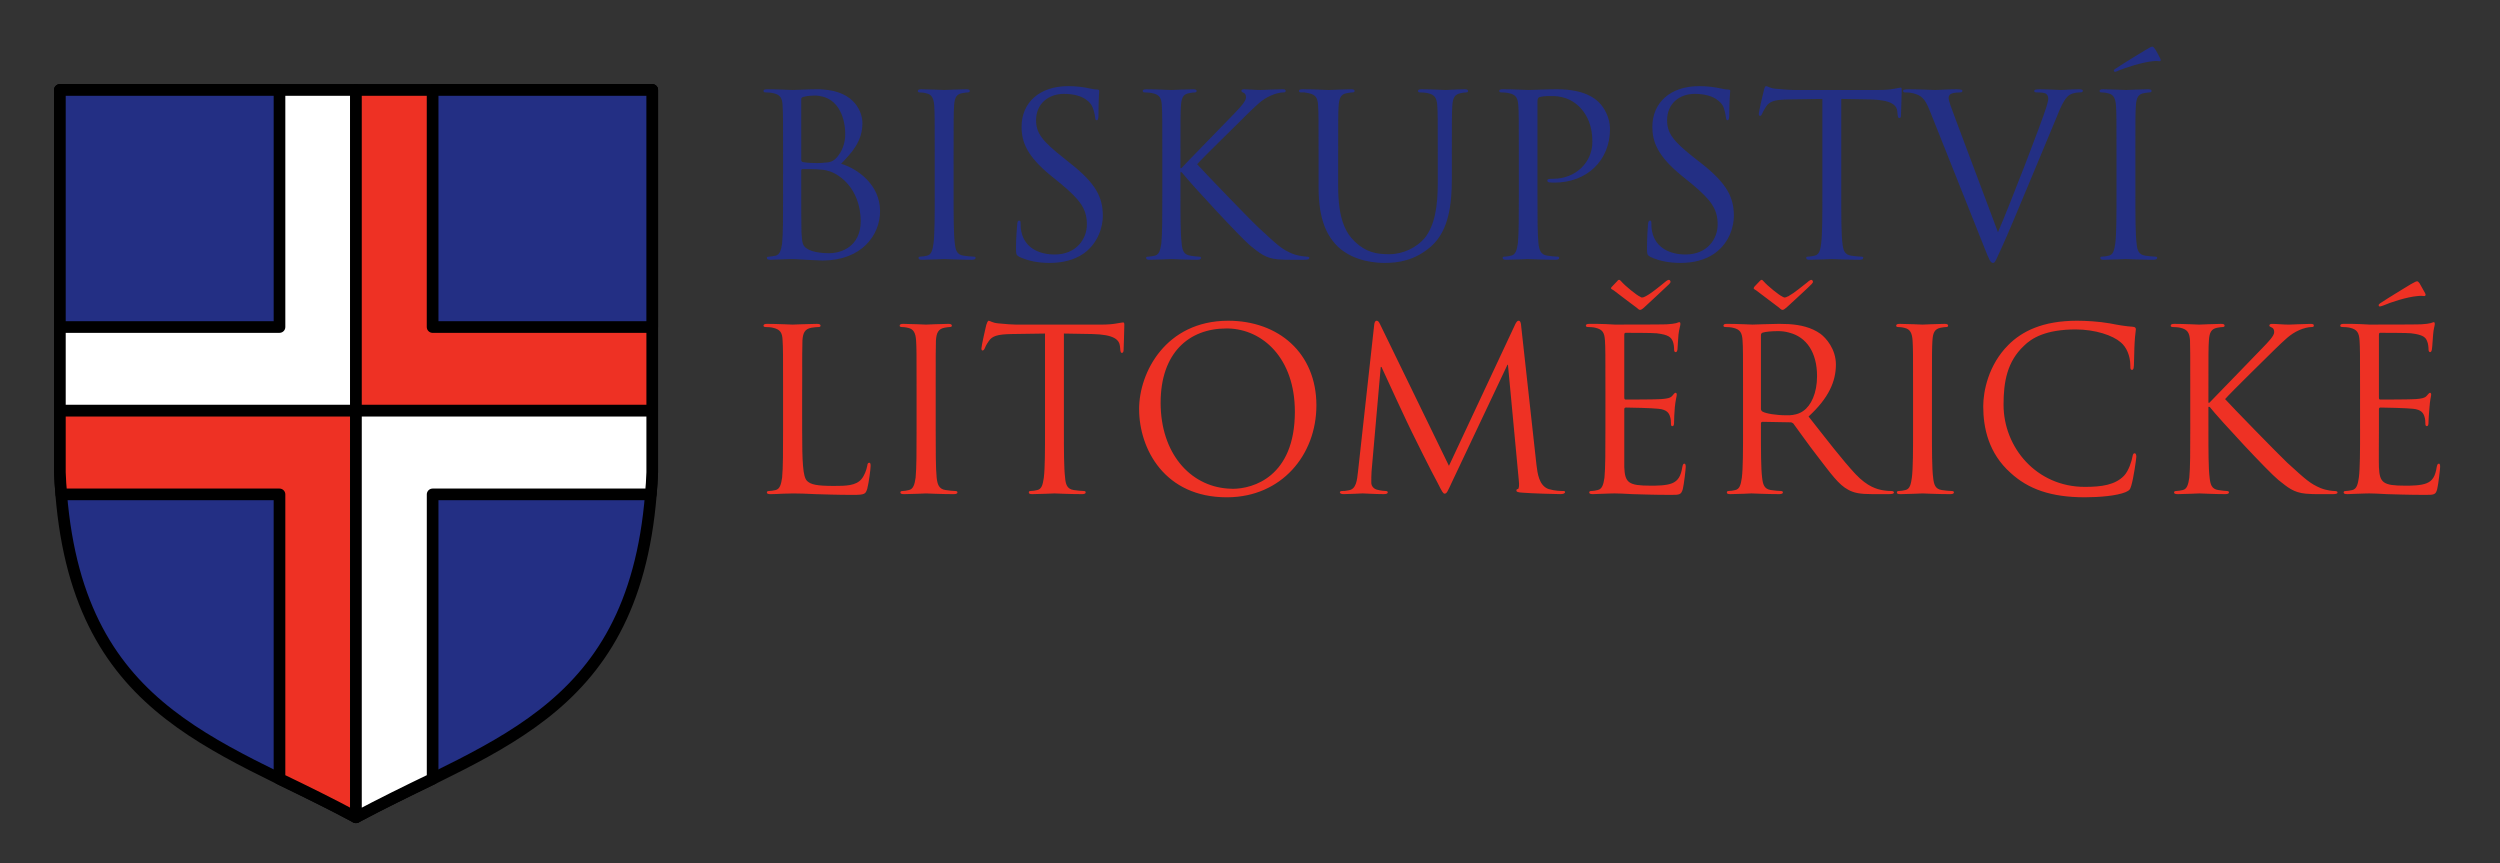
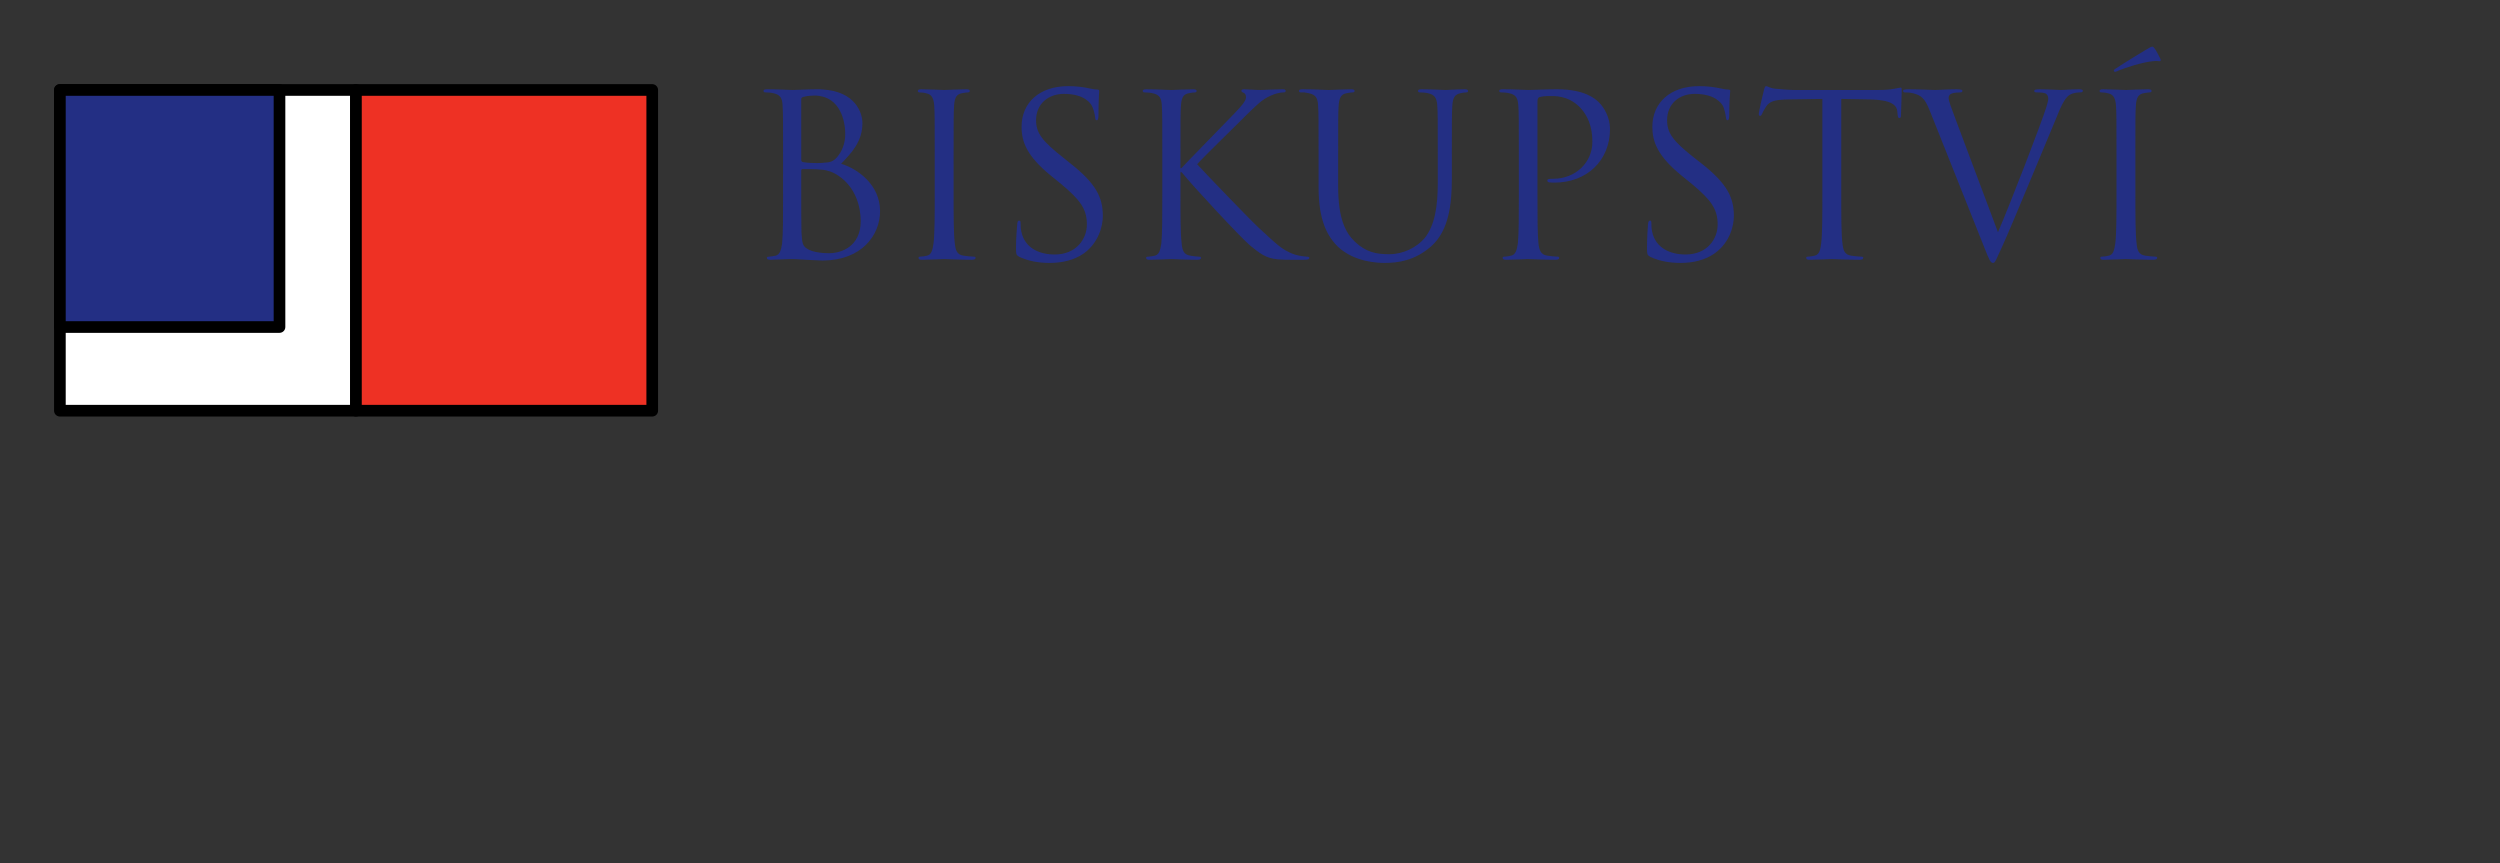
<svg xmlns="http://www.w3.org/2000/svg" version="1.0" id="Layer_1" x="0px" y="0px" width="223px" height="77px" viewBox="0 0 223 77" enable-background="new 0 0 223 77" xml:space="preserve">
  <rect x="0" y="0" width="223" height="77" fill="#333333" stroke="none" />
  <g>
-     <path fill-rule="evenodd" clip-rule="evenodd" fill="#232F84" stroke="#000000" stroke-width="1.039" stroke-linejoin="round" d="   M5.342,8.026h52.836v34.109C57.294,63.474,44.306,66.128,31.75,72.901C19.215,66.128,6.227,63.474,5.342,42.136V8.026z" />
    <rect x="5.342" y="8.026" fill-rule="evenodd" clip-rule="evenodd" fill="#FFFFFF" stroke="#000000" stroke-width="1.039" stroke-linejoin="round" width="26.407" height="28.608" />
    <rect x="5.342" y="8.026" fill-rule="evenodd" clip-rule="evenodd" fill="#232F84" stroke="#000000" stroke-width="1.039" stroke-linejoin="round" width="19.589" height="21.144" />
    <rect x="31.75" y="8.026" fill-rule="evenodd" clip-rule="evenodd" fill="#EE3124" stroke="#000000" stroke-width="1.039" stroke-linejoin="round" width="26.429" height="28.608" />
-     <rect x="38.589" y="8.026" fill-rule="evenodd" clip-rule="evenodd" fill="#232F84" stroke="#000000" stroke-width="1.043" stroke-linejoin="round" width="19.589" height="21.144" />
-     <path fill-rule="evenodd" clip-rule="evenodd" fill="#EE3124" stroke="#000000" stroke-width="1.039" stroke-linejoin="round" d="   M31.75,36.635H5.342v5.501c0.021,0.646,0.065,1.316,0.129,1.963h19.46c0,8.457,0,16.914,0,25.373c2.287,1.1,4.574,2.223,6.818,3.43   V36.635z" />
-     <path fill-rule="evenodd" clip-rule="evenodd" fill="#FFFFFF" stroke="#000000" stroke-width="1.039" stroke-linejoin="round" d="   M31.75,36.635h26.429v5.501c-0.021,0.646-0.064,1.316-0.129,1.963h-19.46c0,8.457,0,16.914,0,25.373   c-2.287,1.1-4.573,2.223-6.839,3.43V36.635z" />
    <g>
      <path fill="#232F84" d="M116.344,23.172V22.87c0.086,0,0.15,0.022,0.193,0.022c0.152,0,0.26,0.021,0.26,0.108    c0,0.107-0.107,0.172-0.432,0.172H116.344L116.344,23.172z M116.344,8.243c0.129,0.021,0.281,0.043,0.367,0.064    c0.668,0.129,0.84,0.453,0.863,1.144c0.043,0.647,0.043,1.208,0.043,4.336v2.934c0,2.935,0.775,4.358,1.748,5.308    c1.445,1.337,3.473,1.424,4.141,1.424c1.186,0,2.697-0.194,4.164-1.489c1.598-1.424,1.834-3.84,1.834-6.02v-2.157    c0-3.128,0-3.689,0.043-4.336c0.043-0.712,0.195-1.035,0.756-1.144c0.236-0.043,0.346-0.064,0.496-0.064    c0.086,0,0.15-0.043,0.15-0.129c0-0.108-0.086-0.151-0.301-0.151c-0.605,0-1.555,0.064-1.705,0.064    c-0.107,0-1.23-0.064-2.137-0.064c-0.215,0-0.322,0.043-0.322,0.151c0,0.086,0.086,0.129,0.172,0.129    c0.172,0,0.518,0.021,0.691,0.064c0.646,0.129,0.818,0.453,0.861,1.144c0.043,0.647,0.043,1.208,0.043,4.336v2.524    c0,2.072-0.258,3.776-1.164,4.919c-0.732,0.863-1.941,1.446-3.172,1.446c-1.143,0-2.049-0.173-3.043-1.101    c-0.861-0.82-1.508-2.072-1.508-4.962v-2.826c0-3.128,0-3.689,0.041-4.336c0.045-0.712,0.217-1.079,0.756-1.144    c0.238-0.043,0.367-0.064,0.496-0.064c0.088,0,0.174-0.043,0.174-0.129c0-0.108-0.109-0.151-0.324-0.151    c-0.604,0-1.813,0.064-2.008,0.064c-0.172,0-1.271-0.064-2.156-0.064V8.243L116.344,8.243z M135.48,17.326    c0,1.942,0,3.516-0.086,4.379c-0.088,0.583-0.195,1.014-0.605,1.101c-0.172,0.043-0.41,0.086-0.582,0.086    c-0.129,0-0.172,0.043-0.172,0.108c0,0.13,0.107,0.172,0.322,0.172c0.605,0,1.877-0.065,1.922-0.065    c0.107,0,1.381,0.065,2.48,0.065c0.215,0,0.324-0.065,0.324-0.172c0-0.064-0.045-0.108-0.152-0.108    c-0.193,0-0.625-0.042-0.906-0.086c-0.604-0.087-0.732-0.518-0.797-1.101c-0.086-0.863-0.086-2.438-0.086-4.379V9.063    c0-0.194,0.041-0.346,0.15-0.388c0.172-0.065,0.518-0.108,0.863-0.108c0.475,0,1.684-0.086,2.76,0.992    c1.059,1.101,1.123,2.438,1.123,3.107c0,1.855-1.531,3.279-3.473,3.279c-0.432,0-0.541,0.022-0.541,0.173    c0,0.108,0.109,0.151,0.217,0.151c0.107,0.021,0.324,0.021,0.41,0.021c2.869,0,4.961-1.942,4.961-4.79    c0-1.057-0.561-1.963-1.014-2.395c-0.324-0.301-1.229-1.143-3.732-1.143c-0.928,0-2.092,0.064-2.545,0.064    c-0.152,0-1.359-0.064-2.266-0.064c-0.217,0-0.324,0.043-0.324,0.151c0,0.086,0.086,0.129,0.174,0.129    c0.172,0,0.518,0.021,0.668,0.064c0.67,0.129,0.82,0.453,0.863,1.144c0.043,0.647,0.043,1.208,0.043,4.336V17.326L135.48,17.326z     M149.914,23.453c1.078,0,2.158-0.237,3.02-0.842c1.402-0.992,1.727-2.524,1.727-3.343c0-1.619-0.561-2.87-2.934-4.725    l-0.582-0.453c-1.922-1.511-2.439-2.222-2.439-3.366c0-1.467,1.08-2.351,2.459-2.351c1.857,0,2.395,0.862,2.525,1.079    c0.107,0.216,0.238,0.755,0.26,0.992c0.02,0.173,0.041,0.28,0.15,0.28c0.107,0,0.15-0.151,0.15-0.474    c0-1.359,0.086-2.028,0.086-2.136c0-0.087-0.043-0.129-0.215-0.129c-0.152,0-0.324-0.022-0.691-0.108    c-0.516-0.107-1.1-0.194-1.877-0.194c-2.545,0-4.162,1.467-4.162,3.625c0,1.359,0.473,2.61,2.609,4.358l0.906,0.734    c1.727,1.445,2.309,2.244,2.309,3.625c0,1.294-0.928,2.675-2.871,2.675c-1.336,0-2.674-0.561-2.977-2.05    c-0.064-0.281-0.064-0.561-0.064-0.733c0-0.173-0.021-0.238-0.129-0.238s-0.15,0.108-0.172,0.324    c-0.021,0.323-0.088,1.144-0.088,2.136c0,0.54,0.021,0.625,0.303,0.776C148.037,23.302,148.965,23.453,149.914,23.453    L149.914,23.453z M164.24,8.825l2.545,0.043c1.92,0.043,2.416,0.497,2.459,1.101l0.021,0.215c0.021,0.28,0.064,0.346,0.174,0.346    c0.086,0,0.129-0.087,0.129-0.259c0-0.216,0.064-1.597,0.064-2.201c0-0.129,0-0.259-0.086-0.259s-0.281,0.065-0.582,0.107    c-0.324,0.065-0.777,0.108-1.424,0.108h-7.531c-0.258,0-1.014-0.042-1.596-0.108c-0.539-0.042-0.756-0.237-0.885-0.237    c-0.086,0-0.172,0.259-0.193,0.388c-0.043,0.151-0.453,1.877-0.453,2.093c0,0.108,0.043,0.172,0.107,0.172    c0.086,0,0.129-0.043,0.193-0.193c0.066-0.151,0.131-0.281,0.346-0.626c0.324-0.496,0.797-0.625,2.051-0.647l2.977-0.043v8.501    c0,1.942,0,3.516-0.107,4.379c-0.064,0.583-0.174,1.014-0.584,1.101c-0.172,0.043-0.41,0.086-0.604,0.086    c-0.107,0-0.15,0.043-0.15,0.108c0,0.13,0.107,0.172,0.324,0.172c0.604,0,1.855-0.065,1.961-0.065    c0.109,0,1.381,0.065,2.482,0.065c0.215,0,0.324-0.065,0.324-0.172c0-0.064-0.043-0.108-0.174-0.108    c-0.172,0-0.625-0.042-0.906-0.086c-0.604-0.087-0.711-0.518-0.777-1.101c-0.105-0.863-0.105-2.438-0.105-4.379V8.825    L164.24,8.825z M174.357,10.421c-0.301-0.798-0.539-1.423-0.539-1.682c0-0.129,0.043-0.302,0.26-0.389    c0.193-0.086,0.539-0.107,0.775-0.107c0.129,0,0.195-0.043,0.195-0.151c0-0.086-0.174-0.129-0.541-0.129    c-0.775,0-1.682,0.064-1.875,0.064c-0.238,0-1.381-0.064-2.354-0.064c-0.322,0-0.518,0.022-0.518,0.129    c0,0.087,0.021,0.151,0.152,0.151c0.129,0,0.473,0,0.775,0.086c0.691,0.194,0.994,0.41,1.445,1.532l4.92,12.34    c0.389,0.971,0.496,1.251,0.734,1.251c0.193,0,0.279-0.323,0.84-1.531c0.453-0.993,1.359-3.15,2.59-6.106    c1.035-2.46,2.027-4.875,2.266-5.437c0.539-1.381,0.84-1.704,1.1-1.898c0.389-0.237,0.82-0.237,0.971-0.237    c0.152,0,0.238-0.043,0.238-0.151c0-0.086-0.131-0.129-0.346-0.129c-0.582,0-1.445,0.064-1.576,0.064    c-0.236,0-1.164-0.064-1.963-0.064c-0.322,0-0.453,0.043-0.453,0.151c0,0.107,0.109,0.129,0.238,0.129    c0.215,0,0.518,0,0.754,0.086c0.195,0.087,0.26,0.302,0.26,0.454c0,0.193-0.086,0.474-0.172,0.776    c-0.453,1.445-3.15,8.458-4.314,11.154L174.357,10.421L174.357,10.421z M190.475,13.787c0-3.128,0-3.689,0.043-4.336    c0.043-0.712,0.193-1.057,0.732-1.144c0.26-0.043,0.367-0.064,0.518-0.064c0.066,0,0.152-0.043,0.152-0.129    c0-0.108-0.107-0.151-0.324-0.151c-0.604,0-1.877,0.064-1.963,0.064c-0.107,0-1.381-0.064-2.027-0.064    c-0.238,0-0.324,0.043-0.324,0.151c0,0.086,0.064,0.129,0.15,0.129c0.152,0,0.41,0.021,0.625,0.086    c0.455,0.087,0.648,0.432,0.691,1.122c0.043,0.647,0.043,1.208,0.043,4.336v3.539c0,1.942,0,3.516-0.107,4.379    c-0.086,0.583-0.172,1.014-0.582,1.101c-0.174,0.043-0.432,0.086-0.605,0.086c-0.129,0-0.15,0.043-0.15,0.108    c0,0.13,0.086,0.172,0.303,0.172c0.604,0,1.877-0.065,1.984-0.065c0.086,0,1.359,0.065,2.459,0.065    c0.238,0,0.324-0.065,0.324-0.172c0-0.064-0.021-0.108-0.152-0.108c-0.172,0-0.625-0.042-0.906-0.086    c-0.604-0.087-0.732-0.518-0.775-1.101c-0.107-0.863-0.107-2.438-0.107-4.379V13.787L190.475,13.787z M192.199,4.337    c-0.107-0.129-0.129-0.173-0.193-0.173c-0.107,0-0.217,0.043-0.561,0.259c-0.15,0.087-2.008,1.208-2.74,1.705    c-0.107,0.064-0.152,0.108-0.152,0.172c0,0.065,0.064,0.109,0.109,0.109c0.043,0,0.172-0.043,0.301-0.109    c0.67-0.28,2.072-0.733,3.064-0.841c0.346-0.043,0.539,0,0.604,0s0.172-0.043,0.064-0.238    C192.48,4.812,192.352,4.531,192.199,4.337z M73.432,23.237c3.409-0.022,5.07-2.245,5.07-4.401c0-2.352-1.985-3.776-3.474-4.229    c0.949-0.992,1.899-1.985,1.899-3.625c0-0.95-0.648-2.804-3.496-2.999v0.647c1.402,0.388,1.963,1.92,1.963,3.344    c0,0.842-0.302,1.553-0.733,2.05c-0.324,0.367-0.583,0.474-1.23,0.496v0.625c0.389,0.065,0.842,0.172,1.402,0.561    c1.532,1.057,1.942,2.805,1.942,4.013c0,2.287-1.748,2.869-2.826,2.869c-0.129,0-0.323-0.021-0.518-0.021V23.237L73.432,23.237z     M116.344,7.962v0.281c-0.129,0-0.238,0-0.303,0c-0.086,0-0.172-0.043-0.172-0.129c0-0.108,0.107-0.151,0.322-0.151H116.344    L116.344,7.962z M116.344,22.87c-0.26-0.021-0.67-0.086-1.057-0.237c-0.971-0.41-1.295-0.733-3-2.309    c-0.819-0.755-4.983-5.091-5.501-5.674c0.41-0.496,3.926-3.905,4.401-4.401c0.907-0.863,1.338-1.359,2.18-1.726    c0.387-0.173,0.82-0.28,1.121-0.28c0.15,0,0.193-0.043,0.193-0.151c0-0.086-0.063-0.129-0.301-0.129    c-0.496,0-1.834,0.064-1.92,0.064c-0.497,0-1.123-0.064-1.49-0.064c-0.15,0-0.236,0.043-0.236,0.129    c0,0.087,0.063,0.129,0.172,0.173c0.151,0.064,0.237,0.172,0.237,0.41c0,0.345-0.496,0.884-1.057,1.467    c-0.734,0.776-4.358,4.465-4.703,4.854h-0.087v-1.208c0-3.128,0-3.689,0.043-4.336c0.043-0.712,0.194-1.057,0.733-1.144    c0.238-0.043,0.368-0.064,0.519-0.064c0.064,0,0.15-0.043,0.15-0.129c0-0.108-0.108-0.151-0.323-0.151    c-0.604,0-1.769,0.064-1.942,0.064c-0.129,0-1.316-0.064-2.222-0.064c-0.215,0-0.324,0.043-0.324,0.151    c0,0.086,0.087,0.129,0.173,0.129c0.173,0,0.519,0.021,0.668,0.064c0.669,0.129,0.842,0.453,0.864,1.144    c0.043,0.647,0.043,1.208,0.043,4.336v3.539c0,1.942,0,3.516-0.087,4.379c-0.086,0.583-0.194,1.014-0.582,1.101    c-0.195,0.043-0.432,0.086-0.604,0.086c-0.129,0-0.173,0.043-0.173,0.108c0,0.13,0.107,0.172,0.324,0.172    c0.604,0,1.77-0.065,1.941-0.065c0.151,0,1.316,0.065,2.309,0.065c0.216,0,0.324-0.065,0.324-0.172    c0-0.064-0.043-0.108-0.173-0.108c-0.173,0-0.497-0.042-0.777-0.086c-0.604-0.087-0.733-0.518-0.776-1.101    c-0.108-0.863-0.108-2.438-0.108-4.379v-1.963h0.108c0.949,1.186,5.221,5.783,6.106,6.537c0.864,0.69,1.36,1.122,2.438,1.23    c0.432,0.042,0.818,0.042,1.381,0.042h1.014V22.87L116.344,22.87z M85.061,13.787c0-3.128,0-3.689,0.042-4.336    c0.043-0.712,0.195-1.057,0.734-1.144c0.259-0.043,0.366-0.064,0.518-0.064c0.064,0,0.151-0.043,0.151-0.129    c0-0.108-0.087-0.151-0.324-0.151c-0.604,0-1.855,0.064-1.963,0.064c-0.108,0-1.359-0.064-2.027-0.064    c-0.216,0-0.324,0.043-0.324,0.151c0,0.086,0.086,0.129,0.151,0.129c0.15,0,0.41,0.021,0.625,0.086    c0.453,0.087,0.647,0.432,0.691,1.122c0.042,0.647,0.042,1.208,0.042,4.336v3.539c0,1.942,0,3.516-0.108,4.379    c-0.086,0.583-0.173,1.014-0.582,1.101c-0.173,0.043-0.432,0.086-0.604,0.086c-0.107,0-0.15,0.043-0.15,0.108    c0,0.13,0.086,0.172,0.323,0.172c0.604,0,1.855-0.065,1.963-0.065c0.107,0,1.359,0.065,2.481,0.065    c0.215,0,0.323-0.065,0.323-0.172c0-0.064-0.043-0.108-0.173-0.108c-0.172,0-0.625-0.042-0.906-0.086    c-0.604-0.087-0.711-0.518-0.776-1.101c-0.108-0.863-0.108-2.438-0.108-4.379V13.787L85.061,13.787z M93.625,23.453    c1.101,0,2.18-0.237,3.043-0.842c1.381-0.992,1.704-2.524,1.704-3.343c0-1.619-0.561-2.87-2.934-4.725l-0.561-0.453    c-1.92-1.511-2.459-2.222-2.459-3.366c0-1.467,1.1-2.351,2.481-2.351c1.855,0,2.395,0.862,2.503,1.079    c0.128,0.216,0.259,0.755,0.28,0.992c0.021,0.173,0.021,0.28,0.151,0.28c0.108,0,0.151-0.151,0.151-0.474    c0-1.359,0.065-2.028,0.065-2.136c0-0.087-0.043-0.129-0.194-0.129c-0.151,0-0.324-0.022-0.712-0.108    c-0.496-0.107-1.079-0.194-1.855-0.194c-2.567,0-4.163,1.467-4.163,3.625c0,1.359,0.474,2.61,2.61,4.358l0.906,0.734    c1.726,1.445,2.309,2.244,2.309,3.625c0,1.294-0.949,2.675-2.87,2.675c-1.359,0-2.675-0.561-2.978-2.05    c-0.064-0.281-0.064-0.561-0.064-0.733c0-0.173-0.021-0.238-0.151-0.238c-0.086,0-0.13,0.108-0.151,0.324    c-0.021,0.323-0.108,1.144-0.108,2.136c0,0.54,0.022,0.625,0.302,0.776C91.771,23.302,92.677,23.453,93.625,23.453z     M69.851,17.326c0,1.942,0,3.516-0.086,4.379c-0.087,0.583-0.195,1.014-0.583,1.101c-0.193,0.043-0.432,0.086-0.604,0.086    c-0.129,0-0.173,0.043-0.173,0.108c0,0.13,0.109,0.172,0.324,0.172c0.302,0,0.776-0.042,1.165-0.042    c0.432-0.022,0.777-0.022,0.799-0.022c0.086,0,0.647,0.022,1.229,0.065c0.583,0.022,1.23,0.065,1.445,0.065h0.065v-0.669    c-0.41-0.043-0.906-0.108-1.25-0.28c-0.626-0.302-0.626-0.583-0.691-1.576c-0.021-0.302-0.021-2.805-0.021-4.336v-1.165    c0-0.087,0.043-0.129,0.108-0.129c0.301,0,1.316,0,1.575,0.042c0.086,0,0.194,0.022,0.28,0.022v-0.625    c-0.173,0.021-0.366,0.021-0.604,0.021c-0.734,0-1.101-0.064-1.231-0.087c-0.085-0.042-0.128-0.086-0.128-0.215V8.846    c0-0.129,0.064-0.172,0.237-0.215c0.323-0.086,0.755-0.108,0.971-0.108c0.28,0,0.518,0.043,0.754,0.108V7.984    c-0.173-0.022-0.346-0.022-0.539-0.022c-0.928,0-1.704,0.064-2.2,0.064c-0.087,0-1.359-0.064-2.266-0.064    c-0.216,0-0.324,0.043-0.324,0.151c0,0.086,0.086,0.129,0.173,0.129c0.172,0,0.518,0.021,0.669,0.064    c0.668,0.129,0.841,0.453,0.862,1.144c0.043,0.647,0.043,1.208,0.043,4.336V17.326z" />
-       <path fill="#EE3124" d="M159.58,37.67v-0.625c0.43-0.021,0.883-0.107,1.271-0.388c0.691-0.474,1.23-1.575,1.23-3.107    c0-2.092-0.928-3.495-2.502-3.883v-0.755c0.992,0.064,1.984,0.28,2.805,0.863c0.496,0.367,1.379,1.358,1.379,2.739    c0,1.489-0.625,2.978-2.438,4.639c1.662,2.115,3.02,3.884,4.186,5.136c1.08,1.143,1.941,1.359,2.461,1.445    c0.387,0.064,0.668,0.064,0.775,0.064s0.193,0.064,0.193,0.129c0,0.107-0.129,0.15-0.494,0.15h-1.424    c-1.123,0-1.641-0.107-2.158-0.389c-0.863-0.451-1.553-1.445-2.719-2.954c-0.842-1.078-1.791-2.439-2.18-2.956    c-0.086-0.065-0.15-0.108-0.258-0.108H159.58L159.58,37.67z M159.58,27.228v-0.841c0.475-0.259,1.164-0.841,1.639-1.208    c0.15-0.151,0.303-0.216,0.346-0.216c0.086,0,0.15,0.087,0.15,0.173c0,0.087-0.064,0.13-0.129,0.215    C161.436,25.523,160.141,26.711,159.58,27.228L159.58,27.228z M172.33,34.737c0-3.15,0-3.712,0.043-4.359    c0.043-0.69,0.193-1.035,0.732-1.143c0.26-0.043,0.367-0.065,0.52-0.065c0.064,0,0.15-0.042,0.15-0.108    c0-0.129-0.086-0.173-0.324-0.173c-0.604,0-1.855,0.065-1.963,0.065s-1.359-0.065-2.027-0.065c-0.217,0-0.324,0.043-0.324,0.173    c0,0.065,0.086,0.108,0.15,0.108c0.152,0,0.41,0.021,0.627,0.086c0.453,0.107,0.646,0.432,0.689,1.122    c0.043,0.647,0.043,1.208,0.043,4.359v3.538c0,1.899,0,3.494-0.107,4.336c-0.086,0.582-0.172,1.016-0.582,1.102    c-0.174,0.043-0.41,0.086-0.604,0.086c-0.109,0-0.152,0.064-0.152,0.129c0,0.107,0.086,0.15,0.324,0.15    c0.604,0,1.855-0.064,1.963-0.064s1.359,0.064,2.48,0.064c0.217,0,0.324-0.064,0.324-0.15c0-0.064-0.043-0.129-0.174-0.129    c-0.172,0-0.625-0.043-0.904-0.086c-0.604-0.086-0.713-0.52-0.777-1.102c-0.107-0.842-0.107-2.437-0.107-4.336V34.737    L172.33,34.737z M185.965,44.358c1.295,0,2.826-0.129,3.625-0.453c0.367-0.172,0.408-0.217,0.518-0.582    c0.215-0.691,0.453-2.438,0.453-2.589s-0.043-0.303-0.15-0.303c-0.109,0-0.152,0.086-0.195,0.303    c-0.064,0.366-0.324,1.251-0.754,1.704c-0.799,0.818-1.986,0.992-3.496,0.992c-4.293,0-7.25-3.495-7.25-7.335    c0-2.05,0.324-3.84,1.813-5.243c0.691-0.689,1.943-1.466,4.617-1.466c1.77,0,3.322,0.539,4.014,1.143    c0.539,0.432,0.863,1.251,0.863,2.049c0,0.281,0,0.411,0.15,0.411c0.129,0,0.15-0.108,0.172-0.411    c0.023-0.301,0.023-1.402,0.066-2.071c0.043-0.733,0.107-0.971,0.107-1.121c0-0.13-0.043-0.216-0.26-0.238    c-0.646-0.042-1.295-0.151-2.049-0.301c-0.992-0.173-2.115-0.238-2.934-0.238c-3.086,0-4.92,0.949-6.129,2.157    c-1.791,1.791-2.242,4.143-2.242,5.48c0,1.92,0.475,4.186,2.438,5.933C180.916,43.626,182.943,44.358,185.965,44.358    L185.965,44.358z M195.371,38.274c0,1.899,0,3.494-0.086,4.336c-0.086,0.582-0.193,1.016-0.582,1.102    c-0.195,0.043-0.432,0.086-0.604,0.086c-0.131,0-0.174,0.064-0.174,0.129c0,0.107,0.107,0.15,0.324,0.15    c0.604,0,1.77-0.064,1.941-0.064c0.15,0,1.316,0.064,2.309,0.064c0.215,0,0.324-0.064,0.324-0.15c0-0.064-0.043-0.129-0.174-0.129    c-0.172,0-0.496-0.043-0.775-0.086c-0.605-0.086-0.713-0.52-0.777-1.102c-0.107-0.842-0.107-2.437-0.107-4.336V36.29h0.107    c0.949,1.187,5.221,5.782,6.127,6.516c0.863,0.689,1.359,1.121,2.438,1.229c0.432,0.043,0.82,0.043,1.381,0.043h1.035    c0.346,0,0.432-0.064,0.432-0.15s-0.107-0.129-0.258-0.129c-0.131,0-0.713-0.043-1.252-0.26c-0.949-0.41-1.295-0.732-3-2.287    c-0.818-0.774-5.004-5.069-5.521-5.652c0.432-0.518,3.926-3.927,4.422-4.423c0.906-0.863,1.359-1.359,2.18-1.726    c0.389-0.173,0.82-0.28,1.121-0.28c0.152,0,0.193-0.042,0.193-0.129c0-0.108-0.063-0.151-0.301-0.151    c-0.496,0-1.813,0.065-1.92,0.065c-0.496,0-1.1-0.065-1.51-0.065c-0.15,0-0.238,0.043-0.238,0.151    c0,0.065,0.064,0.107,0.174,0.151c0.172,0.064,0.258,0.195,0.258,0.432c0,0.345-0.518,0.863-1.078,1.445    c-0.734,0.777-4.357,4.487-4.703,4.854h-0.086v-1.186c0-3.15,0-3.712,0.043-4.359c0.043-0.69,0.193-1.035,0.732-1.143    c0.26-0.043,0.367-0.065,0.518-0.065c0.066,0,0.152-0.042,0.152-0.108c0-0.129-0.086-0.173-0.324-0.173    c-0.604,0-1.77,0.065-1.941,0.065c-0.131,0-1.316-0.065-2.223-0.065c-0.217,0-0.324,0.043-0.324,0.173    c0,0.065,0.088,0.108,0.174,0.108c0.172,0,0.518,0.021,0.689,0.065c0.648,0.151,0.82,0.453,0.863,1.143    c0.021,0.647,0.021,1.208,0.021,4.359V38.274L195.371,38.274z M210.518,38.274c0,1.899,0,3.494-0.109,4.336    c-0.086,0.582-0.193,1.016-0.582,1.102c-0.193,0.043-0.432,0.086-0.604,0.086c-0.131,0-0.172,0.064-0.172,0.129    c0,0.107,0.107,0.15,0.322,0.15c0.303,0,0.777-0.043,1.164-0.043c0.432-0.021,0.777-0.021,0.82-0.021    c0.303,0,0.777,0.021,1.555,0.064c0.797,0.021,1.898,0.066,3.408,0.066c0.777,0,0.949,0,1.078-0.518    c0.109-0.434,0.26-1.793,0.26-1.965c0-0.129,0-0.301-0.107-0.301c-0.109,0-0.152,0.086-0.195,0.301    c-0.129,0.82-0.367,1.23-0.904,1.445c-0.52,0.217-1.404,0.217-1.922,0.217c-1.963,0-2.266-0.26-2.33-1.641    c-0.021-0.432,0-2.739,0-3.408v-1.769c0-0.087,0.043-0.151,0.129-0.151c0.346,0,2.354,0.043,2.891,0.108    c0.777,0.065,0.949,0.41,1.037,0.69c0.086,0.259,0.086,0.474,0.086,0.669c0,0.107,0.043,0.193,0.129,0.193    c0.152,0,0.152-0.236,0.152-0.388c0-0.15,0.043-0.884,0.086-1.293c0.043-0.669,0.15-0.993,0.15-1.122s-0.043-0.173-0.107-0.173    s-0.15,0.108-0.301,0.281c-0.174,0.194-0.455,0.237-0.93,0.28c-0.475,0.042-2.934,0.042-3.215,0.042    c-0.086,0-0.107-0.064-0.107-0.215v-5.544c0-0.151,0.043-0.194,0.107-0.194c0.238,0,2.418,0,2.762,0.043    c1.08,0.129,1.295,0.367,1.424,0.69c0.109,0.237,0.131,0.583,0.131,0.733c0,0.151,0.043,0.259,0.15,0.259    c0.086,0,0.129-0.129,0.15-0.237c0.043-0.237,0.086-1.122,0.109-1.316c0.041-0.561,0.15-0.798,0.15-0.949    c0-0.108-0.021-0.172-0.086-0.172c-0.088,0-0.174,0.064-0.281,0.085c-0.15,0.043-0.475,0.087-0.863,0.108    c-0.453,0.022-4.465,0.022-4.596,0.022l-0.84-0.043c-0.432-0.022-0.973-0.022-1.447-0.022c-0.215,0-0.322,0.043-0.322,0.173    c0,0.065,0.086,0.108,0.172,0.108c0.172,0,0.518,0.021,0.691,0.065c0.646,0.151,0.82,0.453,0.861,1.143    c0.045,0.647,0.045,1.208,0.045,4.359V38.274L210.518,38.274z M215.824,25.266c-0.107-0.13-0.15-0.173-0.217-0.173    c-0.086,0-0.215,0.064-0.561,0.258c-0.129,0.087-2.006,1.208-2.74,1.705c-0.086,0.064-0.129,0.108-0.129,0.172    c0,0.087,0.064,0.108,0.107,0.108c0.021,0,0.152-0.021,0.303-0.085c0.646-0.28,2.07-0.755,3.043-0.841    c0.344-0.043,0.537,0,0.604,0c0.086,0,0.193-0.065,0.086-0.259C216.105,25.761,215.953,25.481,215.824,25.266z M159.58,26.387    v0.841l-0.238,0.216c-0.172,0.151-0.26,0.195-0.346,0.195c-0.064,0-0.15-0.043-0.301-0.195c-0.152-0.129-1.77-1.316-2.029-1.532    c-0.193-0.107-0.236-0.15-0.236-0.194c0-0.064,0.043-0.129,0.086-0.172l0.432-0.453c0.086-0.087,0.129-0.13,0.172-0.13    c0.064,0,0.107,0.022,0.174,0.108c0.387,0.453,1.424,1.272,1.682,1.38c0.086,0.043,0.152,0.087,0.195,0.087    c0.086,0,0.172-0.022,0.322-0.108C159.537,26.43,159.559,26.409,159.58,26.387L159.58,26.387z M159.58,28.911v0.755    c-0.303-0.087-0.627-0.13-0.994-0.13c-0.604,0-1.143,0.065-1.336,0.13c-0.109,0.021-0.174,0.108-0.174,0.237v6.58    c0,0.087,0.043,0.173,0.15,0.238c0.303,0.172,1.23,0.323,2.115,0.323c0.064,0,0.15,0,0.238,0v0.625l-2.354-0.043    c-0.107,0-0.15,0.065-0.15,0.152v0.496c0,1.899,0,3.494,0.107,4.336c0.066,0.582,0.174,1.016,0.777,1.102    c0.303,0.043,0.734,0.086,0.906,0.086c0.129,0,0.172,0.064,0.172,0.129c0,0.086-0.107,0.15-0.322,0.15    c-1.102,0-2.373-0.064-2.482-0.064c-0.021,0-1.271,0.064-1.877,0.064c-0.236,0-0.322-0.043-0.322-0.15    c0-0.064,0.043-0.129,0.15-0.129c0.193,0,0.432-0.043,0.604-0.086c0.41-0.086,0.496-0.52,0.584-1.102    c0.107-0.842,0.107-2.437,0.107-4.336v-3.538c0-3.15,0-3.712-0.043-4.359c-0.043-0.69-0.195-0.992-0.863-1.143    c-0.174-0.043-0.496-0.065-0.691-0.065c-0.086,0-0.15-0.042-0.15-0.108c0-0.129,0.086-0.173,0.324-0.173    c0.906,0,2.156,0.065,2.266,0.065c0.215,0,1.746-0.065,2.373-0.065C158.996,28.889,159.277,28.911,159.58,28.911L159.58,28.911z     M109.527,44.358v-0.777c0.129,0,0.279,0.021,0.432,0.021c1.79,0,5.543-1.057,5.543-6.881c0-4.769-2.869-7.358-5.975-7.422v-0.69    h0.021c4.488,0,7.875,2.87,7.875,7.551C117.422,40.604,114.295,44.315,109.527,44.358L109.527,44.358z M135.695,29.148    c-0.02-0.366-0.086-0.539-0.236-0.539c-0.129,0-0.215,0.151-0.303,0.324l-5.91,12.621l-6.15-12.643    c-0.107-0.216-0.172-0.302-0.301-0.302c-0.131,0-0.193,0.151-0.217,0.366l-1.445,13.096c-0.086,0.756-0.15,1.555-0.818,1.662    c-0.303,0.064-0.432,0.064-0.605,0.064c-0.086,0-0.193,0.043-0.193,0.107c0,0.129,0.15,0.172,0.346,0.172    c0.539,0,1.51-0.064,1.682-0.064s1.121,0.064,1.877,0.064c0.238,0,0.367-0.043,0.367-0.172c0-0.064-0.086-0.107-0.172-0.107    c-0.109,0-0.41-0.021-0.756-0.109c-0.303-0.063-0.541-0.322-0.541-0.625c0-0.324,0-0.689,0.023-1.014l0.82-9.32h0.064    c0.236,0.539,2.48,5.372,2.676,5.739c0.086,0.194,1.811,3.667,2.35,4.638c0.367,0.734,0.477,0.928,0.605,0.928    c0.195,0,0.258-0.172,0.668-1.057l4.941-10.442h0.043l0.971,10.356c0.043,0.365,0.021,0.711-0.086,0.734    c-0.088,0-0.131,0.043-0.131,0.129c0,0.107,0.109,0.172,0.561,0.193c0.756,0.064,2.914,0.129,3.367,0.129    c0.236,0,0.41-0.064,0.41-0.172c0-0.086-0.045-0.107-0.152-0.107c-0.193,0-0.732,0-1.314-0.172    c-0.863-0.303-0.992-1.426-1.08-2.137L135.695,29.148L135.695,29.148z M143.203,38.274c0,1.899,0,3.494-0.086,4.336    c-0.086,0.582-0.193,1.016-0.604,1.102c-0.172,0.043-0.41,0.086-0.582,0.086c-0.131,0-0.174,0.064-0.174,0.129    c0,0.107,0.109,0.15,0.324,0.15c0.303,0,0.756-0.043,1.164-0.043c0.432-0.021,0.756-0.021,0.799-0.021    c0.303,0,0.799,0.021,1.576,0.064c0.775,0.021,1.898,0.066,3.408,0.066c0.777,0,0.928,0,1.078-0.518    c0.109-0.434,0.26-1.793,0.26-1.965c0-0.129,0-0.301-0.131-0.301c-0.086,0-0.129,0.086-0.172,0.301    c-0.129,0.82-0.389,1.23-0.906,1.445c-0.518,0.217-1.402,0.217-1.92,0.217c-1.984,0-2.287-0.26-2.352-1.641    c0-0.432,0-2.739,0-3.408v-1.769c0-0.087,0.043-0.151,0.152-0.151c0.344,0,2.328,0.043,2.869,0.108    c0.797,0.065,0.971,0.41,1.057,0.69c0.086,0.259,0.086,0.474,0.086,0.669c0,0.107,0.021,0.193,0.129,0.193    c0.15,0,0.15-0.236,0.15-0.388c0-0.15,0.023-0.884,0.066-1.293c0.064-0.669,0.172-0.993,0.172-1.122s-0.043-0.173-0.107-0.173    c-0.086,0-0.152,0.108-0.303,0.281c-0.172,0.194-0.453,0.237-0.949,0.28c-0.453,0.042-2.934,0.042-3.193,0.042    c-0.107,0-0.129-0.064-0.129-0.215v-5.544c0-0.151,0.043-0.194,0.129-0.194c0.217,0,2.416,0,2.762,0.043    c1.08,0.129,1.273,0.367,1.426,0.69c0.105,0.237,0.127,0.583,0.127,0.733c0,0.151,0.023,0.259,0.152,0.259    c0.086,0,0.129-0.129,0.15-0.237c0.021-0.237,0.064-1.122,0.088-1.316c0.064-0.561,0.172-0.798,0.172-0.949    c0-0.108-0.021-0.172-0.086-0.172c-0.109,0-0.174,0.064-0.281,0.085c-0.172,0.043-0.475,0.087-0.863,0.108    c-0.475,0.022-4.467,0.022-4.617,0.022l-0.818-0.043c-0.434-0.022-0.992-0.022-1.447-0.022c-0.215,0-0.322,0.043-0.322,0.173    c0,0.065,0.086,0.108,0.172,0.108c0.172,0,0.518,0.021,0.67,0.065c0.668,0.151,0.818,0.453,0.863,1.143    c0.041,0.647,0.041,1.208,0.041,4.359V38.274L143.203,38.274z M143.809,25.546c-0.043,0.042-0.107,0.108-0.107,0.172    c0,0.043,0.064,0.086,0.258,0.194c0.26,0.216,1.855,1.403,2.027,1.532c0.152,0.151,0.238,0.195,0.303,0.195    c0.086,0,0.174-0.043,0.346-0.195c0.215-0.194,2.049-1.898,2.244-2.093c0.064-0.085,0.129-0.128,0.129-0.215    c0-0.086-0.064-0.173-0.15-0.173c-0.066,0-0.195,0.065-0.367,0.216c-0.475,0.388-1.23,1.014-1.705,1.251    c-0.15,0.086-0.236,0.108-0.322,0.108c-0.066,0-0.109-0.043-0.195-0.087c-0.26-0.108-1.295-0.928-1.682-1.38    c-0.066-0.086-0.109-0.108-0.174-0.108s-0.107,0.043-0.172,0.13L143.809,25.546z M71.555,34.737c0-3.15,0-3.712,0.022-4.359    c0.043-0.69,0.216-1.035,0.798-1.143c0.237-0.043,0.518-0.065,0.669-0.065c0.065,0,0.151-0.042,0.151-0.108    c0-0.129-0.109-0.173-0.324-0.173c-0.604,0-2.071,0.065-2.178,0.065c-0.087,0-1.359-0.065-2.266-0.065    c-0.216,0-0.324,0.043-0.324,0.173c0,0.065,0.086,0.108,0.173,0.108c0.172,0,0.518,0.021,0.669,0.065    c0.668,0.151,0.841,0.453,0.862,1.143c0.043,0.647,0.043,1.208,0.043,4.359v3.538c0,1.899,0,3.494-0.086,4.336    c-0.087,0.582-0.195,1.016-0.583,1.102c-0.193,0.043-0.432,0.086-0.604,0.086c-0.129,0-0.173,0.064-0.173,0.129    c0,0.107,0.109,0.15,0.324,0.15c0.302,0,0.755-0.02,1.144-0.043c0.409,0,0.754-0.021,0.82-0.021c0.582,0,1.208,0.021,2.071,0.064    c0.841,0.021,1.877,0.066,3.322,0.066c1.079,0,1.122-0.086,1.273-0.541c0.151-0.582,0.301-1.791,0.301-2.027    c0-0.215-0.021-0.301-0.129-0.301c-0.108,0-0.151,0.105-0.172,0.279c-0.065,0.367-0.26,0.885-0.519,1.186    c-0.496,0.584-1.381,0.605-2.438,0.605c-1.575,0-2.093-0.129-2.417-0.453c-0.366-0.367-0.432-1.641-0.432-4.596V34.737    L71.555,34.737z M109.527,28.609v0.69c-0.044,0-0.088,0-0.13,0c-3.366,0-5.869,2.201-5.869,6.623c0,4.466,2.589,7.422,5.999,7.659    v0.777c-0.044,0-0.065,0-0.109,0c-5.501,0-7.809-4.272-7.809-7.875C101.608,33.225,103.981,28.63,109.527,28.609L109.527,28.609z     M83.464,34.737c0-3.15,0-3.712,0.021-4.359c0.043-0.69,0.215-1.035,0.755-1.143c0.237-0.043,0.367-0.065,0.496-0.065    c0.086,0,0.173-0.042,0.173-0.108c0-0.129-0.108-0.173-0.324-0.173c-0.604,0-1.876,0.065-1.985,0.065    c-0.086,0-1.359-0.065-2.028-0.065c-0.215,0-0.323,0.043-0.323,0.173c0,0.065,0.086,0.108,0.172,0.108    c0.13,0,0.389,0.021,0.626,0.086c0.432,0.107,0.625,0.432,0.668,1.122c0.043,0.647,0.043,1.208,0.043,4.359v3.538    c0,1.899,0,3.494-0.086,4.336c-0.086,0.582-0.194,1.016-0.604,1.102c-0.172,0.043-0.409,0.086-0.582,0.086    c-0.129,0-0.173,0.064-0.173,0.129c0,0.107,0.107,0.15,0.324,0.15c0.604,0,1.877-0.064,1.963-0.064    c0.109,0,1.381,0.064,2.482,0.064c0.215,0,0.323-0.064,0.323-0.15c0-0.064-0.043-0.129-0.172-0.129    c-0.173,0-0.604-0.043-0.885-0.086c-0.604-0.086-0.733-0.52-0.798-1.102c-0.086-0.842-0.086-2.437-0.086-4.336V34.737    L83.464,34.737z M94.898,29.752l2.524,0.044c1.942,0.042,2.417,0.496,2.481,1.1l0.022,0.237c0.021,0.281,0.064,0.346,0.15,0.346    c0.087,0,0.151-0.086,0.151-0.281c0-0.216,0.064-1.596,0.064-2.201c0-0.129,0-0.237-0.107-0.237c-0.086,0-0.258,0.043-0.562,0.087    c-0.323,0.064-0.776,0.108-1.423,0.108h-7.551c-0.237,0-0.993-0.043-1.575-0.108c-0.561-0.043-0.755-0.238-0.884-0.238    c-0.087,0-0.173,0.259-0.216,0.388c-0.042,0.151-0.431,1.877-0.431,2.093c0,0.107,0.042,0.172,0.086,0.172    c0.086,0,0.15-0.042,0.215-0.194c0.065-0.151,0.107-0.28,0.346-0.625c0.301-0.475,0.797-0.626,2.049-0.647l2.978-0.044v8.522    c0,1.899,0,3.494-0.107,4.336c-0.087,0.582-0.173,1.016-0.583,1.102c-0.173,0.043-0.432,0.086-0.604,0.086    c-0.128,0-0.15,0.064-0.15,0.129c0,0.107,0.086,0.15,0.301,0.15c0.605,0,1.877-0.064,1.985-0.064c0.087,0,1.359,0.064,2.46,0.064    c0.237,0,0.324-0.064,0.324-0.15c0-0.064-0.023-0.129-0.151-0.129c-0.173,0-0.626-0.043-0.907-0.086    c-0.604-0.086-0.733-0.52-0.776-1.102c-0.108-0.842-0.108-2.437-0.108-4.336V29.752z" />
    </g>
  </g>
</svg>